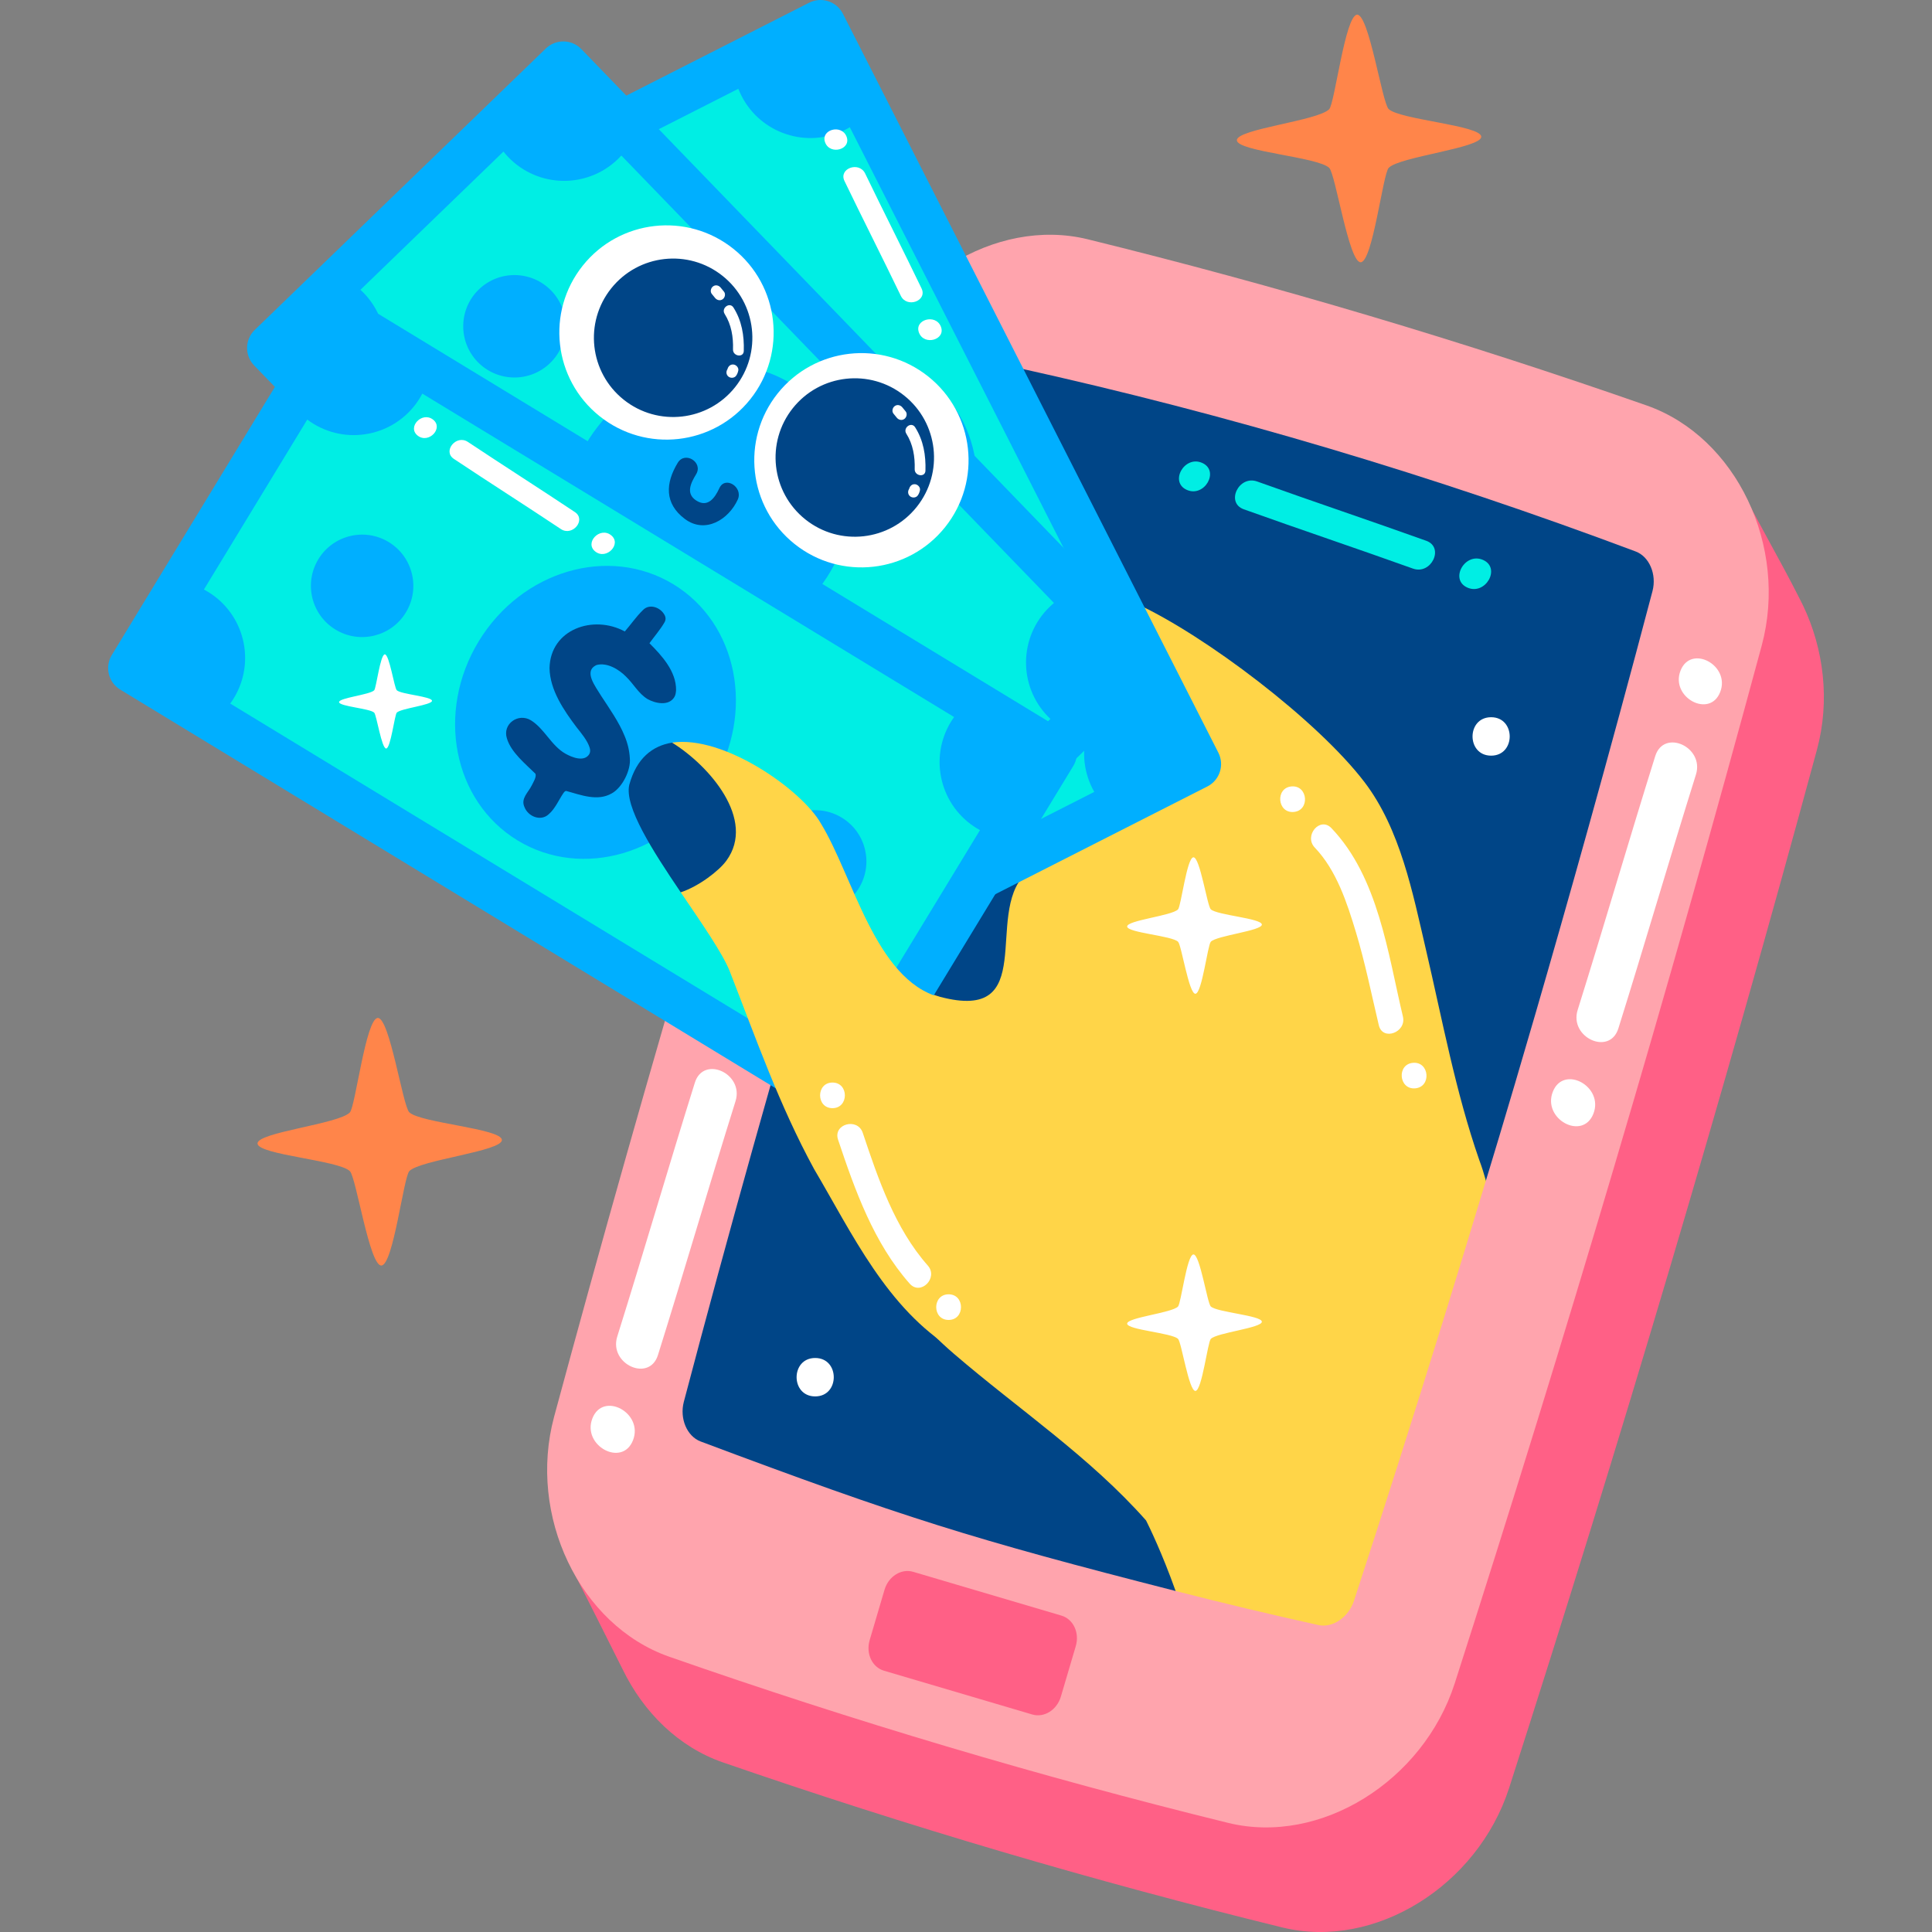
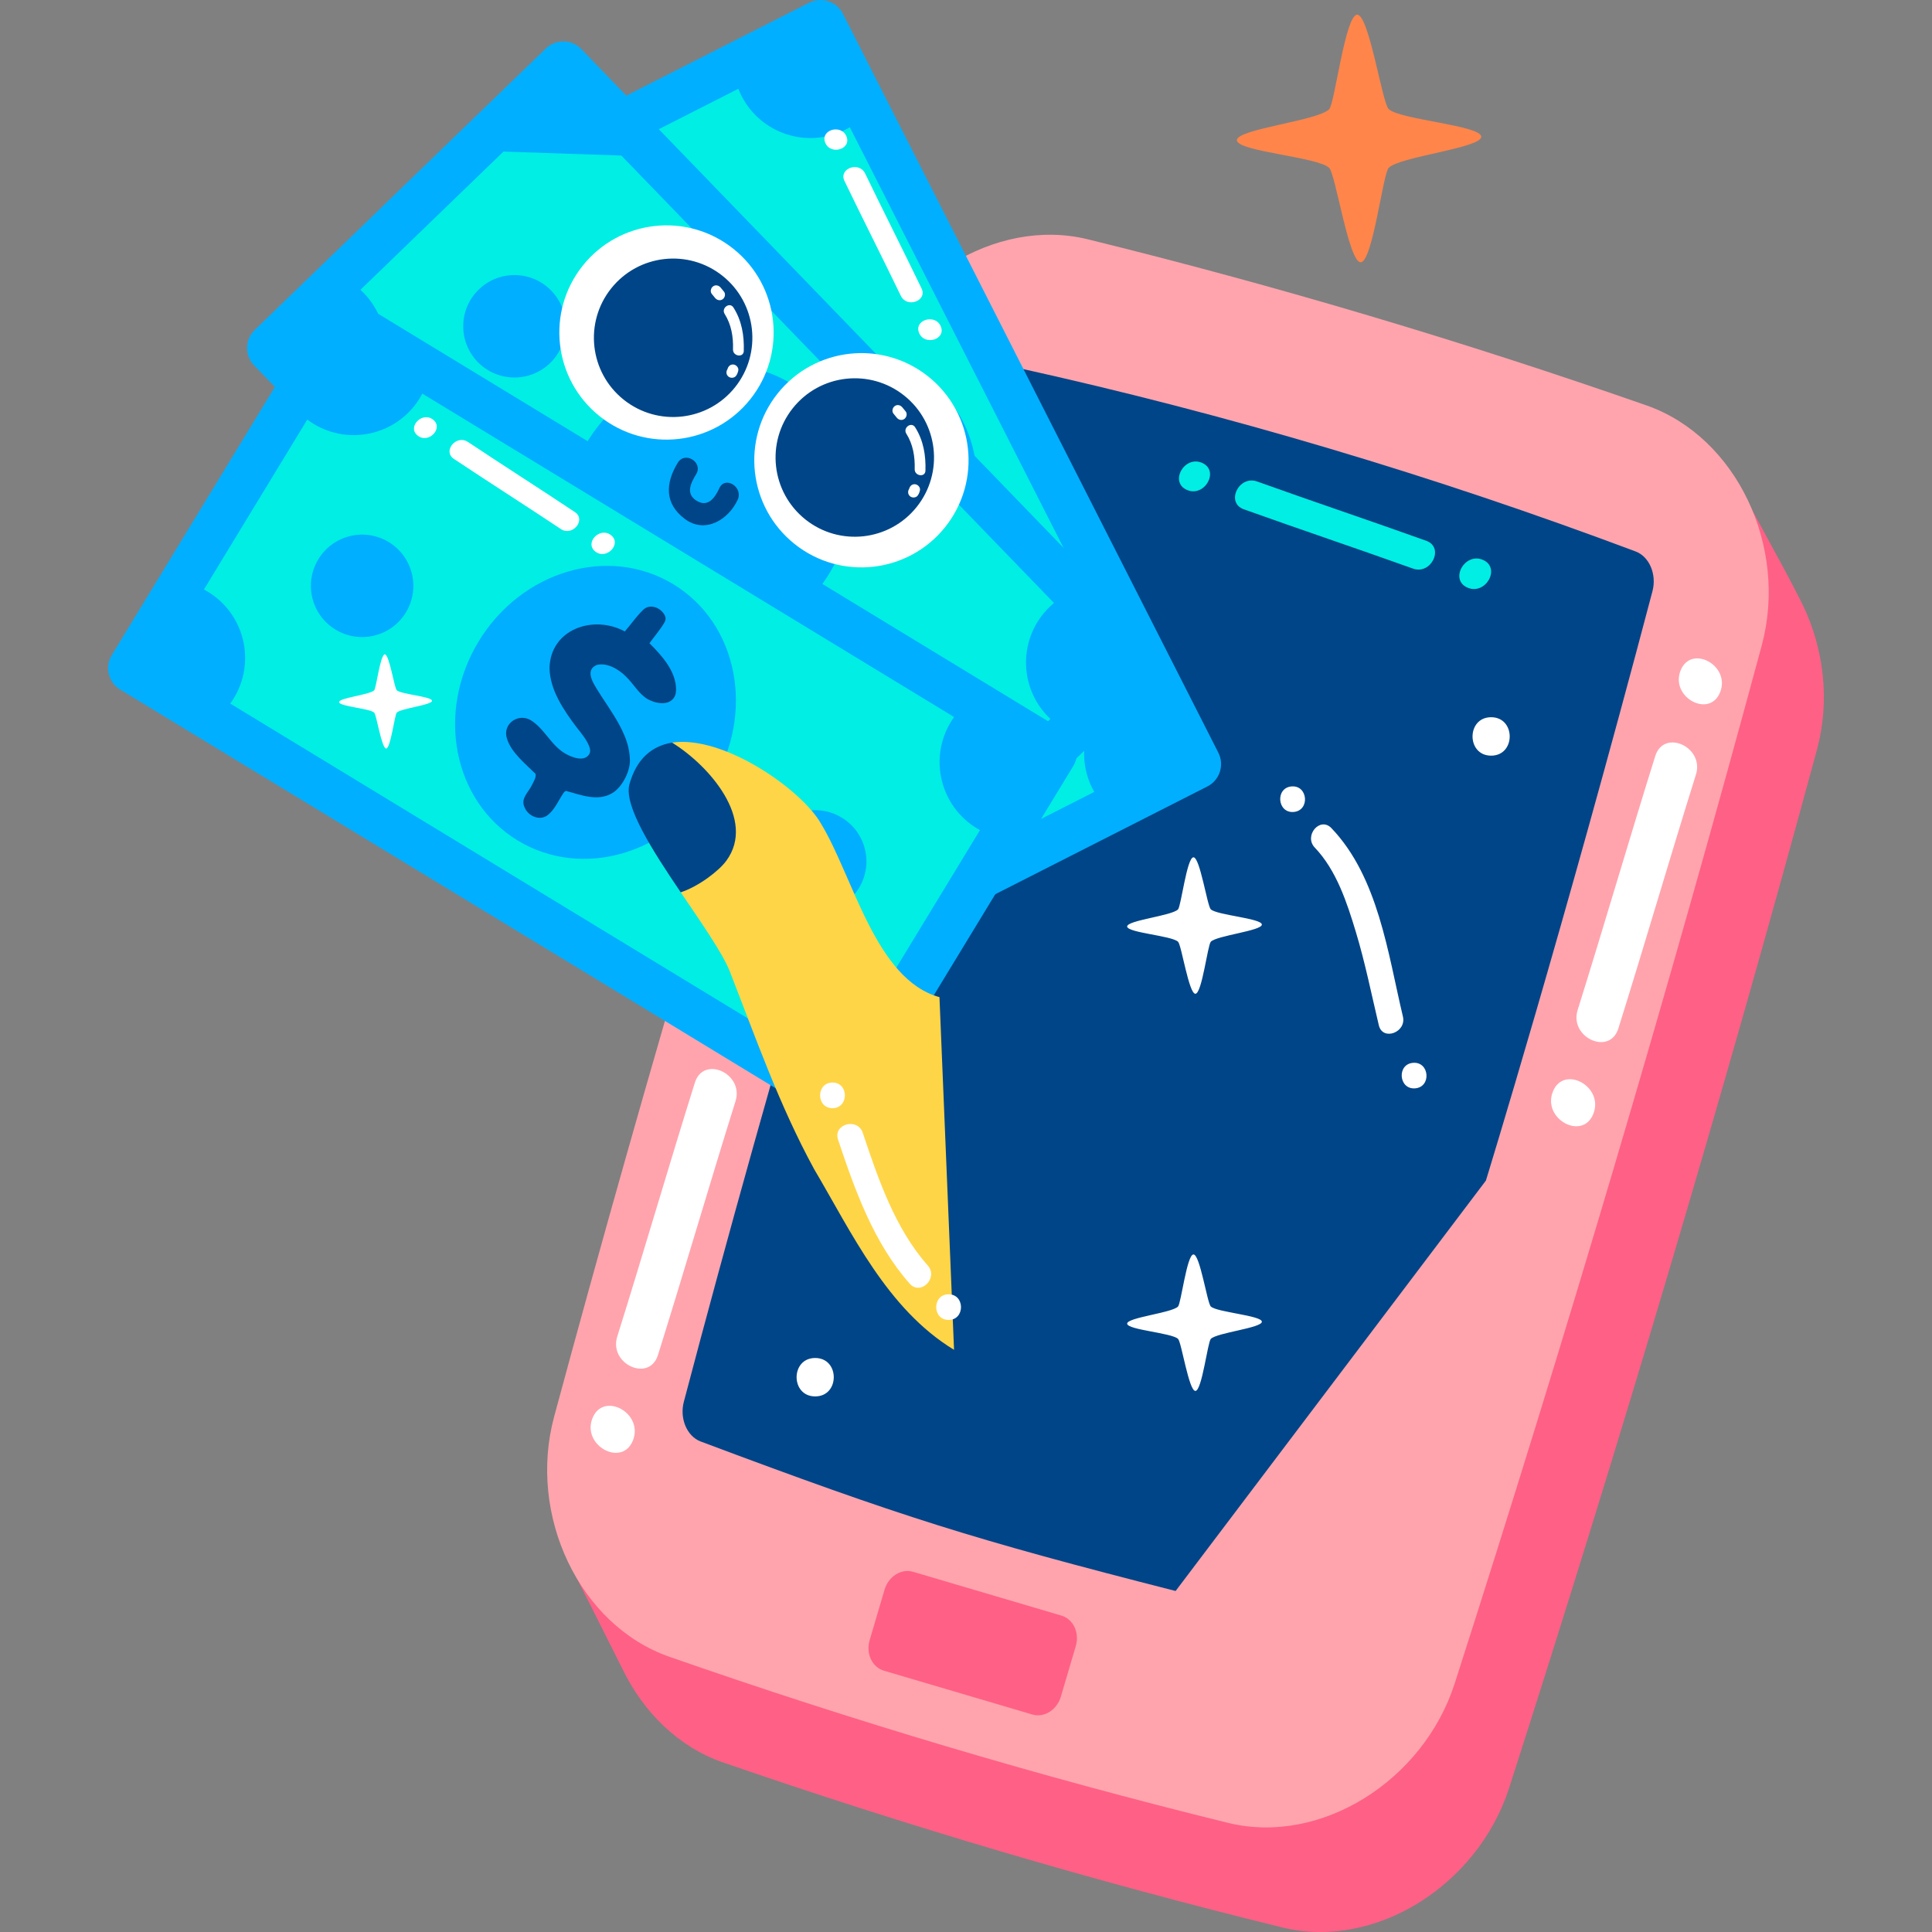
<svg xmlns="http://www.w3.org/2000/svg" version="1.1" id="Capa_1" x="0px" y="0px" viewBox="0 0 512 512" style="enable-background:new 0 0 512 512;" xml:space="preserve" width="512" height="512">
  <rect x="0" y="0" width="512" height="512" fill="#808080" stroke="none" />
  <g>
    <path style="fill-rule:evenodd;clip-rule:evenodd;fill:#FF6086;" d="M477.823,160.452L477.823,160.452   c-0.005-0.005-0.005-0.005-0.005-0.005c-0.325-0.675-0.66-1.335-1.005-1.995c-5.098-10.124-11.856-21.665-16.892-31.784   c0.325,4.49,2.34,10.402,2.67,14.892c-3.515-2.629-7.402-4.742-11.614-6.206c-48.913-17-98.403-31.84-148.491-44.444   c-24.397-6.077-51.552,10.804-59.877,36.768c-29.155,91.547-56.361,183.507-81.418,275.926c-1.351,4.979-1.943,10.036-1.861,15.036   c-2.737-1.278-5.474-2.562-8.212-3.845c4.66,9.196,9.294,18.418,13.908,27.64l0,0c5.541,11.371,14.784,20.552,26.567,24.624   c48.836,16.871,98.284,31.485,148.352,43.764c24.392,5.912,51.593-11.047,59.964-36.928   c29.325-91.259,56.588-182.95,81.578-275.126C485.04,185.679,483.323,171.988,477.823,160.452z" />
    <path style="fill-rule:evenodd;clip-rule:evenodd;fill:#FFA4AD;" d="M385.498,446.172c-8.361,25.882-35.562,42.861-59.949,36.933   c-50.062-12.309-99.48-27.031-148.269-44.083c-23.732-8.371-37.459-37.356-30.449-63.521   c24.902-92.197,52.104-183.904,81.398-275.173c8.366-25.877,35.562-42.861,59.954-36.934   c50.062,12.309,99.475,27.026,148.264,44.083c23.732,8.371,37.464,37.356,30.449,63.521   C441.998,263.195,414.797,354.902,385.498,446.172z" />
    <path style="fill-rule:evenodd;clip-rule:evenodd;fill:#004587;" d="M393.776,312.871L311.548,421.63   c-53.769-13.731-72.341-19.541-125.872-39.624c-3.624-1.366-5.619-6.083-4.454-10.51c23.67-89.748,50.145-178.914,79.109-267.565   c1.428-4.376,5.66-7.268,9.428-6.438c55.624,12.289,110.181,28.567,163.713,48.655c3.624,1.361,5.619,6.077,4.454,10.505   C414.256,246.407,393.776,312.871,393.776,312.871z" />
    <path style="fill-rule:evenodd;clip-rule:evenodd;fill:#FF6086;" d="M281.141,449.62c-1.046,3.541-4.438,5.665-7.577,4.737   l-39.31-11.603c-3.139-0.928-4.83-4.552-3.783-8.098l3.943-13.371c1.051-3.541,4.443-5.665,7.582-4.737l39.305,11.608   c3.139,0.928,4.835,4.552,3.789,8.093L281.141,449.62z" />
-     <path style="fill:#FF854A;" d="M108.464,294.768c-1.732-1.68-5.211-25.191-8.361-25c-3.165,0.196-5.918,23.506-7.392,25.047   c-2.969,3.077-24.64,5.258-24.464,8.247c0.175,2.979,21.464,4.392,24.469,7.299c1.681,1.624,5.206,25.201,8.366,25.016   c3.16-0.186,5.861-23.433,7.397-25.026c2.861-2.974,24.701-5.273,24.526-8.273C132.83,299.083,111.356,297.582,108.464,294.768z" />
    <path style="fill:#FF854A;" d="M368.003,28.894c-1.732-1.681-5.211-25.191-8.366-25c-3.16,0.196-5.913,23.505-7.387,25.047   c-2.969,3.077-24.645,5.258-24.464,8.248c0.181,2.979,21.464,4.392,24.469,7.299c1.68,1.629,5.206,25.196,8.366,25.016   c3.16-0.186,5.861-23.433,7.397-25.026c2.861-2.974,24.701-5.273,24.531-8.273C392.369,33.209,370.894,31.709,368.003,28.894z" />
    <path style="fill:#FFFFFF;" d="M216.032,359.882c-6.567,0-6.567,10.18,0,10.18C222.599,370.063,222.599,359.882,216.032,359.882z" />
    <path style="fill:#FFFFFF;" d="M395.163,190.071c-6.567,0-6.567,10.185,0,10.185C401.73,200.257,401.73,190.071,395.163,190.071z" />
-     <path style="fill:#FFD548;" d="M370.905,386.717c7.82-24.572,15.444-49.186,22.871-73.846c-0.541-1.933-1.118-3.758-1.753-5.443   c-6.309-18.139-9.778-37.119-14.139-55.784c-3.5-15.01-6.758-31.877-16.278-44.372c-12.361-16.222-42.207-38.939-60.748-47.433   c3.093,10.814,3.093,17.634,15.067,44.805c0.923,2.103-31.16,13.134-44.294,27.036c-10.809,10.814,3.752,39.444-22.511,32.49   c-14.036-3.83-20.5-23.196-27.114-37.655c-5.897,19.758-11.67,39.542-17.309,59.351c3.335,8.072,6.943,16.057,11.206,23.882   c10.861,18.376,20.603,35.011,36.949,49.068c17.036,14.649,35.892,27.196,50.867,44.124c0.83,1.645,4.263,8.675,7.83,18.691   c12.562,3.211,25.17,6.227,37.846,9.026c3.763,0.83,7.99-2.062,9.423-6.433c3.985-12.191,7.913-24.397,11.799-36.609h0.005   c0.082-0.258,0.16-0.515,0.242-0.768C370.879,386.805,370.894,386.759,370.905,386.717L370.905,386.717z" />
    <g>
      <path style="fill-rule:evenodd;clip-rule:evenodd;fill:#FFFFFF;" d="M411.513,289.325c-2.845,7.248,7.907,13.067,10.753,5.825    C425.111,287.902,414.359,282.082,411.513,289.325z" />
      <path style="fill-rule:evenodd;clip-rule:evenodd;fill:#FFFFFF;" d="M438.658,200.37c-7.005,22.361-13.552,44.923-20.562,67.284    c-2.288,7.314,8.49,12.217,10.784,4.902c7.005-22.361,13.557-44.923,20.562-67.284C451.73,197.958,440.952,193.056,438.658,200.37    z" />
      <path style="fill-rule:evenodd;clip-rule:evenodd;fill:#FFFFFF;" d="M445.359,177.72c-2.773,7.072,7.727,12.763,10.505,5.686    C458.642,176.334,448.142,170.648,445.359,177.72z" />
    </g>
    <g>
      <path style="fill-rule:evenodd;clip-rule:evenodd;fill:#FFFFFF;" d="M156.995,375.872c-2.845,7.242,7.907,13.067,10.753,5.819    C170.599,374.449,159.841,368.629,156.995,375.872z" />
      <path style="fill-rule:evenodd;clip-rule:evenodd;fill:#FFFFFF;" d="M184.145,286.917c-7.005,22.361-13.557,44.923-20.567,67.284    c-2.283,7.315,8.495,12.217,10.789,4.897c7.005-22.361,13.557-44.918,20.557-67.279    C197.217,284.5,186.434,279.598,184.145,286.917z" />
      <path style="fill-rule:evenodd;clip-rule:evenodd;fill:#FFFFFF;" d="M190.846,264.268c-2.779,7.072,7.722,12.758,10.505,5.686    C204.13,262.881,193.624,257.19,190.846,264.268z" />
    </g>
    <g>
      <path style="fill:#00AFFF;" d="M224.3,257.025c-3.278,1.665-7.284,0.361-8.949-2.918L115.851,58.276    c-1.67-3.278-0.361-7.284,2.917-8.949l95.661-48.604c3.278-1.665,7.284-0.361,8.949,2.918l99.501,195.827    c1.665,3.278,0.361,7.289-2.917,8.954L224.3,257.025z" />
      <path style="fill:#00EEE4;" d="M228.238,241.237c-2.624,1.335-5.964,0.036-7.454-2.902L131.583,62.776    c-1.495-2.938-0.572-6.402,2.051-7.737l62.027-31.51l29.552,10.196l74.717,147.048l-9.938,29.088L228.238,241.237z" />
      <path style="fill:#00AFFF;" d="M210.279,16.1l-14.619,7.428c0.242,0.613,0.51,1.221,0.819,1.825    c5.134,10.108,17.49,14.139,27.593,9c0.392-0.201,0.773-0.412,1.139-0.629l-7.474-14.722    C216.243,16.064,212.903,14.765,210.279,16.1z" />
      <path style="fill:#00AFFF;" d="M149.258,48.472c-0.186-0.366-0.382-0.722-0.588-1.072l-15.036,7.639    c-2.624,1.335-3.546,4.799-2.051,7.737l7.113,14c0.526-0.216,1.046-0.448,1.562-0.711    C150.361,70.931,154.392,58.575,149.258,48.472z" />
      <path style="fill:#00AFFF;" d="M306.935,194.561l-7.005-13.789c-0.469,0.196-0.933,0.407-1.397,0.639    c-10.108,5.134-14.139,17.49-9,27.598c0.149,0.289,0.299,0.572,0.459,0.851l14.892-7.562    C307.507,200.963,308.43,197.499,306.935,194.561z" />
      <path style="fill:#00AFFF;" d="M242.311,232.128c-5.134-10.108-17.49-14.139-27.593-9.005c-0.443,0.227-0.871,0.469-1.294,0.727    l7.361,14.485c1.49,2.938,4.83,4.237,7.454,2.902l14.794-7.516C242.816,233.185,242.579,232.649,242.311,232.128z" />
      <path style="fill:#00AFFF;" d="M190.985,80.745c-6.686,3.392-14.856,0.727-18.253-5.959c-3.397-6.68-0.732-14.851,5.954-18.247    s14.856-0.732,18.253,5.954C200.331,69.178,197.666,77.348,190.985,80.745z" />
      <path style="fill:#00AFFF;" d="M254.641,206.025c-6.686,3.397-14.856,0.732-18.248-5.949c-3.397-6.686-0.732-14.856,5.949-18.253    c6.686-3.397,14.856-0.732,18.253,5.954S261.326,202.633,254.641,206.025z" />
      <path style="fill:#00AFFF;" d="M236.187,161.998c-19.562,9.938-42.764,3.536-51.83-14.299c-9.062-17.84-0.552-40.356,19.01-50.294    c19.562-9.938,42.769-3.536,51.83,14.299C264.259,129.545,255.749,152.06,236.187,161.998z" />
      <g>
        <path style="fill:#004587;" d="M239.692,137.251c-0.65,0.34-1.283,0.454-1.907,0.34c-0.624-0.118-1.222-0.361-1.799-0.737     c-0.577-0.376-1.098-0.825-1.557-1.35c-0.454-0.531-0.814-1.046-1.083-1.557c-0.417-0.789-0.686-1.618-0.82-2.49     c-0.139-0.871-0.263-1.763-0.392-2.675c-0.118-0.907-0.289-1.866-0.495-2.881c-0.211-1.01-0.593-2.046-1.155-3.113     c-0.216-0.412-0.521-0.887-0.917-1.418c-0.397-0.531-0.846-0.984-1.345-1.376c-0.5-0.387-1.026-0.655-1.577-0.809     c-0.552-0.149-1.108-0.077-1.66,0.216c-0.835,0.433-1.33,1.315-1.485,2.639c-0.165,1.32-0.211,2.907-0.149,4.768     c0.062,1.861,0.108,3.856,0.139,6c0.031,2.129-0.113,4.232-0.448,6.294c-0.33,2.062-0.969,3.964-1.912,5.701     c-0.949,1.737-2.418,3.129-4.402,4.175c-1.711,0.897-3.237,1.314-4.567,1.253c-1.335-0.067-2.567-0.423-3.706-1.067     c-1.134-0.644-2.201-1.495-3.206-2.557c-1.005-1.072-1.995-2.144-2.974-3.222c-0.17-0.206-0.505-0.196-1,0.041     c-0.5,0.227-1.078,0.526-1.753,0.876c-0.67,0.35-1.392,0.717-2.165,1.098c-0.778,0.371-1.552,0.619-2.32,0.727     c-0.768,0.113-1.505,0.026-2.211-0.248c-0.706-0.278-1.32-0.902-1.83-1.876c-0.459-0.876-0.603-1.851-0.428-2.918     c0.181-1.067,0.732-1.845,1.649-2.33c0.376-0.196,0.737-0.371,1.093-0.531c0.361-0.16,0.727-0.335,1.103-0.531     c0.134-0.072,0.387-0.206,0.763-0.402c0.366-0.196,0.742-0.423,1.134-0.691c0.392-0.263,0.732-0.526,1-0.789     c0.278-0.263,0.402-0.474,0.376-0.639c-0.232-1-0.547-2.222-0.949-3.66c-0.407-1.443-0.675-2.881-0.809-4.315     c-0.139-1.438-0.052-2.758,0.247-3.985c0.304-1.222,1.031-2.134,2.186-2.742c1.067-0.562,2.16-0.619,3.278-0.175     c1.119,0.443,1.944,1.175,2.48,2.191c0.464,0.881,0.778,1.82,0.954,2.825c0.17,0.995,0.335,2.036,0.485,3.108     c0.149,1.072,0.335,2.155,0.562,3.248c0.216,1.093,0.593,2.144,1.134,3.165c0.191,0.371,0.469,0.814,0.83,1.335     c0.361,0.521,0.779,0.979,1.258,1.376c0.474,0.397,0.984,0.686,1.521,0.881c0.546,0.186,1.093,0.134,1.65-0.16     c0.505-0.268,0.845-0.742,1.021-1.423c0.17-0.68,0.253-1.423,0.253-2.211c-0.005-0.794-0.051-1.588-0.139-2.366     c-0.088-0.784-0.16-1.392-0.211-1.84c-0.175-1.789-0.289-3.712-0.33-5.753c-0.041-2.046,0.124-4.036,0.49-5.974     c0.371-1.933,1.036-3.732,1.995-5.387c0.954-1.655,2.381-2.979,4.283-3.979c1.66-0.876,3.351-1.335,5.072-1.382     c1.711-0.046,3.356,0.242,4.923,0.861c1.567,0.619,3.021,1.51,4.366,2.66c1.345,1.155,2.49,2.515,3.433,4.088     c1.16-0.376,2.32-0.783,3.48-1.216c1.16-0.428,2.345-0.784,3.557-1.067c1.65-0.34,2.902,0.304,3.753,1.918     c0.34,0.65,0.495,1.366,0.469,2.149c-0.036,0.778-0.397,1.356-1.088,1.717c-0.928,0.49-1.959,0.943-3.093,1.366     c-1.134,0.418-2.191,0.83-3.17,1.222c0.283,1.093,0.531,2.258,0.742,3.505c0.211,1.248,0.335,2.495,0.376,3.742     c0.036,1.253-0.067,2.485-0.309,3.706c-0.242,1.222-0.696,2.33-1.351,3.325c-0.206,0.284-0.412,0.541-0.613,0.768     C240.207,136.916,239.965,137.107,239.692,137.251z" />
      </g>
    </g>
    <g>
      <path style="fill:#00AFFF;" d="M229.445,254.922c-2.639,2.552-6.856,2.485-9.412-0.16L67.35,96.849    c-2.557-2.644-2.485-6.861,0.16-9.418l77.14-74.578c2.644-2.557,6.856-2.49,9.412,0.155l152.682,157.919    c2.557,2.639,2.485,6.856-0.16,9.412L229.445,254.922z" />
      <path style="fill:#00EEE4;" d="M228.573,238.675c-2.118,2.046-5.696,1.784-7.985-0.582L83.711,96.524l11.815-19.727l37.892-36.629    l31.243,1.052l114.656,118.579l-0.949,30.727L228.573,238.675z" />
-       <path style="fill:#00AFFF;" d="M145.207,28.771l-11.789,11.397c0.413,0.516,0.851,1.016,1.315,1.505    c7.881,8.149,20.876,8.366,29.026,0.484c0.314-0.304,0.613-0.618,0.902-0.938l-11.474-11.866    C150.897,26.982,147.32,26.719,145.207,28.771z" />
      <path style="fill:#00AFFF;" d="M96.402,77.653c-0.289-0.299-0.577-0.577-0.876-0.856L83.397,88.524    c-2.118,2.046-1.974,5.629,0.314,8l10.913,11.283c0.438-0.355,0.871-0.737,1.289-1.134    C104.062,98.792,104.278,85.797,96.402,77.653z" />
      <path style="fill:#00AFFF;" d="M290.064,170.921l-10.747-11.124c-0.397,0.33-0.779,0.665-1.15,1.026    c-8.155,7.882-8.366,20.871-0.49,29.021c0.227,0.237,0.459,0.459,0.691,0.68l12.01-11.608    C292.492,176.865,292.352,173.287,290.064,170.921z" />
      <path style="fill:#00AFFF;" d="M239.342,225.824c-7.881-8.149-20.877-8.366-29.021-0.485c-0.361,0.345-0.696,0.701-1.026,1.067    l11.294,11.686c2.289,2.366,5.866,2.629,7.985,0.582l11.928-11.536C240.135,226.69,239.749,226.247,239.342,225.824z" />
      <path style="fill:#00AFFF;" d="M145.768,96.225c-5.387,5.216-13.98,5.067-19.191-0.32c-5.211-5.392-5.067-13.985,0.32-19.196    c5.392-5.206,13.985-5.062,19.196,0.325C151.305,82.421,151.16,91.019,145.768,96.225z" />
      <path style="fill:#00AFFF;" d="M243.45,197.257c-5.387,5.211-13.98,5.067-19.191-0.325c-5.211-5.392-5.067-13.98,0.32-19.196    c5.392-5.206,13.985-5.062,19.196,0.325C248.986,183.453,248.842,192.045,243.45,197.257z" />
      <path style="fill:#00AFFF;" d="M212.867,160.602c-15.773,15.247-39.835,15.954-53.743,1.572    c-13.907-14.387-12.392-38.413,3.382-53.666c15.773-15.248,39.835-15.954,53.743-1.567    C230.156,121.323,228.64,145.349,212.867,160.602z" />
    </g>
    <g>
      <path style="fill:#00AFFF;" d="M228.666,294.67c-1.907,3.139-6.005,4.134-9.145,2.227L31.85,182.746    c-3.136-1.907-4.134-6-2.227-9.145l55.758-91.676c1.913-3.139,6.005-4.134,9.15-2.227l187.672,114.15    c3.139,1.907,4.134,6,2.227,9.145L228.666,294.67z" />
      <path style="fill:#00EEE4;" d="M223.712,279.17c-1.531,2.516-5.057,3.165-7.871,1.454L61.015,186.453l-6.974-30.227l27.387-45.031    l30.495-6.881l140.924,85.712l6.861,29.964L223.712,279.17z" />
      <path style="fill:#00AFFF;" d="M89.948,97.189l-8.521,14.005c0.531,0.397,1.083,0.773,1.655,1.124    c9.686,5.892,22.315,2.814,28.201-6.871c0.227-0.371,0.438-0.752,0.639-1.134L97.819,95.73C95,94.018,91.479,94.673,89.948,97.189    z" />
      <path style="fill:#00AFFF;" d="M55.097,156.823c-0.345-0.211-0.701-0.407-1.057-0.598l-8.768,14.413    c-1.531,2.515-0.49,5.943,2.33,7.655l13.412,8.16c0.33-0.459,0.655-0.933,0.954-1.428    C67.861,175.339,64.783,162.715,55.097,156.823z" />
      <path style="fill:#00AFFF;" d="M266.058,198.061l-13.211-8.036c-0.294,0.412-0.582,0.835-0.851,1.278    c-5.892,9.686-2.814,22.314,6.866,28.206c0.283,0.165,0.562,0.325,0.845,0.479l8.68-14.268    C269.919,203.205,268.878,199.772,266.058,198.061z" />
      <path style="fill:#00AFFF;" d="M230.883,264.015c-9.686-5.892-22.315-2.814-28.201,6.866c-0.263,0.428-0.5,0.866-0.722,1.299    l13.882,8.443c2.814,1.712,6.34,1.062,7.871-1.454l8.624-14.18C231.867,264.649,231.388,264.319,230.883,264.015z" />
      <path style="fill:#00AFFF;" d="M107.562,162.308c-3.892,6.407-12.247,8.438-18.65,4.541c-6.402-3.892-8.438-12.242-4.541-18.65    c3.892-6.402,12.248-8.438,18.65-4.541C109.423,147.555,111.459,155.901,107.562,162.308z" />
      <path style="fill:#00AFFF;" d="M227.63,235.335c-3.897,6.407-12.247,8.438-18.655,4.541c-6.402-3.892-8.438-12.242-4.541-18.65    c3.897-6.402,12.247-8.438,18.65-4.541C229.491,220.582,231.527,228.932,227.63,235.335z" />
      <path style="fill:#00AFFF;" d="M188.764,207.613c-11.397,18.742-34.5,25.511-51.593,15.113    c-17.098-10.397-21.712-34.021-10.31-52.768c11.402-18.748,34.506-25.516,51.598-15.119    C195.557,165.236,200.171,188.865,188.764,207.613z" />
      <g>
        <path style="fill:#004587;" d="M178.717,184.72c-1.468,2.472-5.068,1.699-7.129,0.531c-2.406-1.487-3.65-3.973-5.691-5.943     c-1.841-1.88-4.96-3.806-7.778-3.082c-3.609,1.624-0.317,5.658,1.211,8.217c2.095,3.212,4.736,6.931,6.206,10.613     c0.809,1.928,1.263,3.887,1.376,5.861c0.318,3.209-2.031,7.819-4.773,9.33c-3.771,2.183-8.12,0.452-12.005-0.613     c-0.253-0.088-0.531,0.098-0.83,0.557c-1.176,1.697-2.214,4.189-3.881,5.582c-2.055,1.959-5.461,0.689-6.454-1.933     c-0.985-2.244,0.978-3.771,1.923-5.649c0.4-0.847,1.325-2.228,1.016-3.129c-2.577-2.566-6.475-5.657-7.572-9.371     c-1.242-3.847,3.023-6.848,6.371-4.799c3.625,2.267,5.364,6.703,9.155,8.85c1.696,0.95,4.901,2.274,6.283,0.15     c0.289-0.495,0.33-1.077,0.119-1.748c-0.572-1.898-2.295-3.925-3.459-5.402c-3.361-4.466-7.079-9.851-7.175-15.686     c0.211-10.322,11.618-14.237,19.949-9.711c1.613-1.852,3.007-3.921,4.784-5.644c1.674-1.795,4.592-0.832,5.732,1.237     c0.382,0.68,0.376,1.361-0.021,2.031c-1.024,1.791-2.765,3.825-3.964,5.495c3.298,3.285,7.111,7.468,7.057,12.428     C179.101,183.561,179.061,184.15,178.717,184.72z" />
      </g>
    </g>
    <g>
      <path style="fill:#FFD548;" d="M252.831,357.717c-17.768-10.815-27.036-30.897-37.078-47.887    c-9.273-16.995-15.454-34.763-22.402-52.531c-1.914-4.784-7.592-12.924-12.949-20.825c0,0-0.247-17.345,1.111-23.239    c1.941-7.116-3.41-16.432-3.41-16.432c13.702-2.058,34.462,12.574,39.475,21.485c8.495,13.902,14.397,41.33,31.387,45.964" />
    </g>
    <g>
      <path style="fill:#004587;" d="M178.104,196.803c-5.222,0.851-9.423,4.15-11.34,11.186c-1.335,5.784,6.16,17.433,13.639,28.485    c4.763-1.572,10.145-5.686,12.108-8.402C200.429,217.211,187.97,202.886,178.104,196.803z" />
    </g>
    <path style="fill:#FFFFFF;" d="M105.15,182.922c-0.66-0.639-1.979-9.577-3.181-9.51c-1.201,0.077-2.253,8.943-2.809,9.526   c-1.129,1.176-9.371,2-9.304,3.139c0.067,1.134,8.16,1.67,9.304,2.778c0.639,0.619,1.979,9.583,3.186,9.51   c1.196-0.072,2.227-8.912,2.809-9.515c1.088-1.129,9.397-2.005,9.33-3.144C114.418,184.566,106.252,183.994,105.15,182.922z" />
    <path style="fill:#FFFFFF;" d="M371.786,269.392c-3.985-16.779-6.526-36.934-18.944-49.928c-3.026-3.17-7.402,2.031-4.402,5.165   c5.737,6.005,8.531,14.588,10.881,22.366c2.459,8.129,4.124,16.464,6.083,24.717C366.415,275.958,372.791,273.603,371.786,269.392z   " />
    <path style="fill:#FFFFFF;" d="M374.482,281.66c-4.366,0.345-3.825,7.113,0.541,6.763   C379.389,288.077,378.843,281.309,374.482,281.66z" />
    <path style="fill:#FFFFFF;" d="M342.286,208.411c-4.366,0.35-3.825,7.119,0.541,6.768   C347.188,214.829,346.652,208.061,342.286,208.411z" />
    <path style="fill:#FFFFFF;" d="M245.872,335.377c-8.696-9.84-13.134-22.913-17.232-35.165c-1.381-4.124-7.938-2.356-6.547,1.809   c4.49,13.428,9.459,27.382,18.98,38.155C243.975,343.459,248.759,338.645,245.872,335.377z" />
    <path style="fill:#FFFFFF;" d="M251.393,343.005c-4.382,0-4.382,6.794,0,6.794C255.77,349.8,255.77,343.005,251.393,343.005z" />
    <path style="fill:#FFFFFF;" d="M220.615,286.887c-4.376,0-4.376,6.789,0,6.789C224.996,293.675,224.996,286.887,220.615,286.887z" />
    <g>
      <path style="fill-rule:evenodd;clip-rule:evenodd;fill:#FFFFFF;" d="M243.553,88.194c1.381,3.495,7.17,1.845,5.789-1.644    C247.955,83.054,242.171,84.704,243.553,88.194z" />
      <path style="fill-rule:evenodd;clip-rule:evenodd;fill:#FFFFFF;" d="M223.795,47.967c4.902,10.17,10.036,20.263,14.933,30.433    c1.603,3.33,7.093,1.355,5.49-1.974c-4.902-10.175-10.031-20.263-14.938-30.433C227.682,42.663,222.187,44.637,223.795,47.967z" />
      <path style="fill-rule:evenodd;clip-rule:evenodd;fill:#FFFFFF;" d="M218.687,37.796c1.35,3.407,7,1.799,5.649-1.613    C222.986,32.776,217.336,34.379,218.687,37.796z" />
    </g>
    <g>
      <path style="fill-rule:evenodd;clip-rule:evenodd;fill:#00EEE4;" d="M388.869,155.715c4.809,2.134,8.969-5.196,4.16-7.325    C388.214,146.261,384.059,153.586,388.869,155.715z" />
      <path style="fill-rule:evenodd;clip-rule:evenodd;fill:#00EEE4;" d="M329.616,134.968c14.892,5.34,29.928,10.371,44.82,15.711    c4.866,1.747,8.407-5.614,3.536-7.366c-14.892-5.34-29.923-10.371-44.815-15.712C328.286,125.854,324.744,133.22,329.616,134.968z    " />
      <path style="fill-rule:evenodd;clip-rule:evenodd;fill:#00EEE4;" d="M314.528,129.828c4.696,2.077,8.758-5.077,4.057-7.155    C313.883,120.591,309.827,127.751,314.528,129.828z" />
    </g>
    <g>
      <path style="fill-rule:evenodd;clip-rule:evenodd;fill:#FFFFFF;" d="M157.774,146.174c2.964,2.304,7.108-2.062,4.139-4.361    C158.944,139.509,154.804,143.87,157.774,146.174z" />
      <path style="fill-rule:evenodd;clip-rule:evenodd;fill:#FFFFFF;" d="M120.278,121.612c9.402,6.263,18.959,12.33,28.356,18.593    c3.078,2.046,6.794-2.448,3.717-4.5c-9.397-6.258-18.948-12.33-28.351-18.588C120.923,115.065,117.206,119.565,120.278,121.612z" />
      <path style="fill-rule:evenodd;clip-rule:evenodd;fill:#FFFFFF;" d="M110.706,115.457c2.902,2.247,6.943-2.016,4.046-4.263    C111.85,108.947,107.809,113.204,110.706,115.457z" />
    </g>
    <g>
      <g>
        <path style="fill:#FFFFFF;" d="M198.821,105.823c-9.784,12.258-27.65,14.263-39.903,4.485     c-12.263-9.784-14.268-27.645-4.49-39.902c9.784-12.258,27.65-14.263,39.907-4.485     C206.599,75.699,208.604,93.565,198.821,105.823z" />
        <path style="fill:#004587;" d="M194.8,102.616c-7.232,9.057-20.444,10.547-29.51,3.31c-9.062-7.227-10.546-20.438-3.315-29.5     c7.237-9.067,20.444-10.552,29.511-3.32C200.547,80.338,202.032,93.55,194.8,102.616z" />
        <path style="fill:#FFFFFF;" d="M197.109,93.018c0.129-4.088-0.52-8.01-2.732-11.516c-0.995-1.572-3.32,0.134-2.335,1.696     c1.778,2.814,2.32,6.119,2.211,9.402C194.197,94.436,197.052,94.879,197.109,93.018z" />
        <path style="fill:#FFFFFF;" d="M191.851,77.281c-0.294-0.355-0.577-0.716-0.871-1.067c-0.505-0.603-1.351-0.809-2.016-0.32     c-0.603,0.438-0.825,1.412-0.32,2.011c0.294,0.355,0.577,0.717,0.871,1.067c0.505,0.603,1.345,0.804,2.015,0.32     C192.135,78.853,192.351,77.879,191.851,77.281z" />
        <g>
          <path style="fill:#FFFFFF;" d="M195.645,98.24c0.186-0.763-0.495-1.531-1.216-1.634c-0.825-0.118-1.454,0.454-1.634,1.216      c0.01-0.015,0.015-0.026,0.026-0.041c-0.453,0.639-0.412,1.515,0.232,2.026c0.588,0.469,1.567,0.412,2.026-0.232      C195.377,99.153,195.527,98.746,195.645,98.24z" />
          <path style="fill:#FFFFFF;" d="M192.784,97.812c-0.005,0.021-0.016,0.041-0.026,0.062c0.01-0.016,0.026-0.036,0.036-0.052      C192.887,97.421,192.82,97.72,192.784,97.812z" />
          <path style="fill:#FFFFFF;" d="M192.759,97.874C192.635,98.05,192.707,97.972,192.759,97.874L192.759,97.874z" />
          <path style="fill:#FFFFFF;" d="M192.795,97.828v-0.005l0,0C192.795,97.823,192.795,97.823,192.795,97.828z" />
        </g>
        <path style="fill:#FFFFFF;" d="M250.481,139.679c-9.784,12.258-27.65,14.268-39.908,4.485     c-12.253-9.778-14.263-27.645-4.485-39.902c9.784-12.258,27.65-14.263,39.908-4.485     C258.254,109.56,260.259,127.421,250.481,139.679z" />
        <path style="fill:#004587;" d="M242.94,134.339c-7.232,9.067-20.444,10.547-29.505,3.32c-9.067-7.237-10.552-20.444-3.315-29.51     c7.232-9.062,20.444-10.547,29.505-3.315C248.692,112.065,250.171,125.277,242.94,134.339z" />
        <path style="fill:#FFFFFF;" d="M245.254,124.741c0.124-4.083-0.521-8.01-2.732-11.505c-1-1.577-3.325,0.129-2.335,1.696     c1.778,2.809,2.314,6.113,2.216,9.397C242.342,126.163,245.192,126.607,245.254,124.741z" />
        <path style="fill:#FFFFFF;" d="M239.991,109.003c-0.294-0.35-0.577-0.712-0.871-1.062c-0.505-0.603-1.345-0.809-2.01-0.32     c-0.608,0.438-0.825,1.413-0.32,2.011c0.294,0.355,0.577,0.711,0.871,1.067c0.5,0.603,1.345,0.804,2.01,0.32     C240.279,110.581,240.501,109.606,239.991,109.003z" />
        <g>
          <path style="fill:#FFFFFF;" d="M243.79,129.967c0.181-0.763-0.495-1.531-1.222-1.634c-0.825-0.118-1.448,0.454-1.629,1.216      c0.011-0.015,0.016-0.021,0.026-0.046c-0.454,0.644-0.412,1.516,0.227,2.031c0.593,0.469,1.572,0.412,2.026-0.232      C243.522,130.88,243.671,130.472,243.79,129.967z" />
          <path style="fill:#FFFFFF;" d="M240.934,129.539c-0.01,0.021-0.021,0.041-0.031,0.062c0.005-0.016,0.021-0.036,0.036-0.052      C241.032,129.148,240.965,129.442,240.934,129.539z" />
          <path style="fill:#FFFFFF;" d="M240.903,129.602C240.78,129.777,240.852,129.694,240.903,129.602L240.903,129.602z" />
          <path style="fill:#FFFFFF;" d="M240.934,129.555c0-0.005,0.005-0.005,0.005-0.005l0,0      C240.939,129.55,240.934,129.55,240.934,129.555z" />
        </g>
      </g>
      <path style="fill-rule:evenodd;clip-rule:evenodd;fill:#004587;" d="M195.506,132.411c1.515-3.32-3.33-6.402-4.866-3.046    c-1.217,2.665-3.108,5.217-6.119,3.284c-2.866-1.84-1.448-4.655-0.041-6.969c1.923-3.16-2.938-6.206-4.866-3.046    c-3.299,5.423-3.546,10.815,1.861,14.882C186.857,141.555,193.078,137.72,195.506,132.411z" />
    </g>
    <path style="fill:#FFFFFF;" d="M320.873,240.974c-0.954-0.923-2.871-13.882-4.608-13.778c-1.742,0.103-3.263,12.954-4.078,13.804   c-1.629,1.696-13.577,2.897-13.479,4.547c0.098,1.644,11.83,2.417,13.49,4.026c0.923,0.892,2.866,13.887,4.608,13.783   c1.742-0.098,3.232-12.918,4.078-13.794c1.577-1.639,13.614-2.902,13.521-4.557C334.306,243.355,322.471,242.525,320.873,240.974z" />
    <path style="fill:#FFFFFF;" d="M320.873,346.227c-0.954-0.928-2.871-13.887-4.608-13.783c-1.742,0.108-3.263,12.959-4.078,13.804   c-1.629,1.696-13.577,2.902-13.479,4.547c0.098,1.645,11.83,2.423,13.49,4.026c0.923,0.897,2.866,13.887,4.608,13.789   c1.742-0.103,3.232-12.918,4.078-13.794c1.577-1.639,13.614-2.907,13.521-4.557C334.306,348.603,322.471,347.774,320.873,346.227z" />
  </g>
</svg>